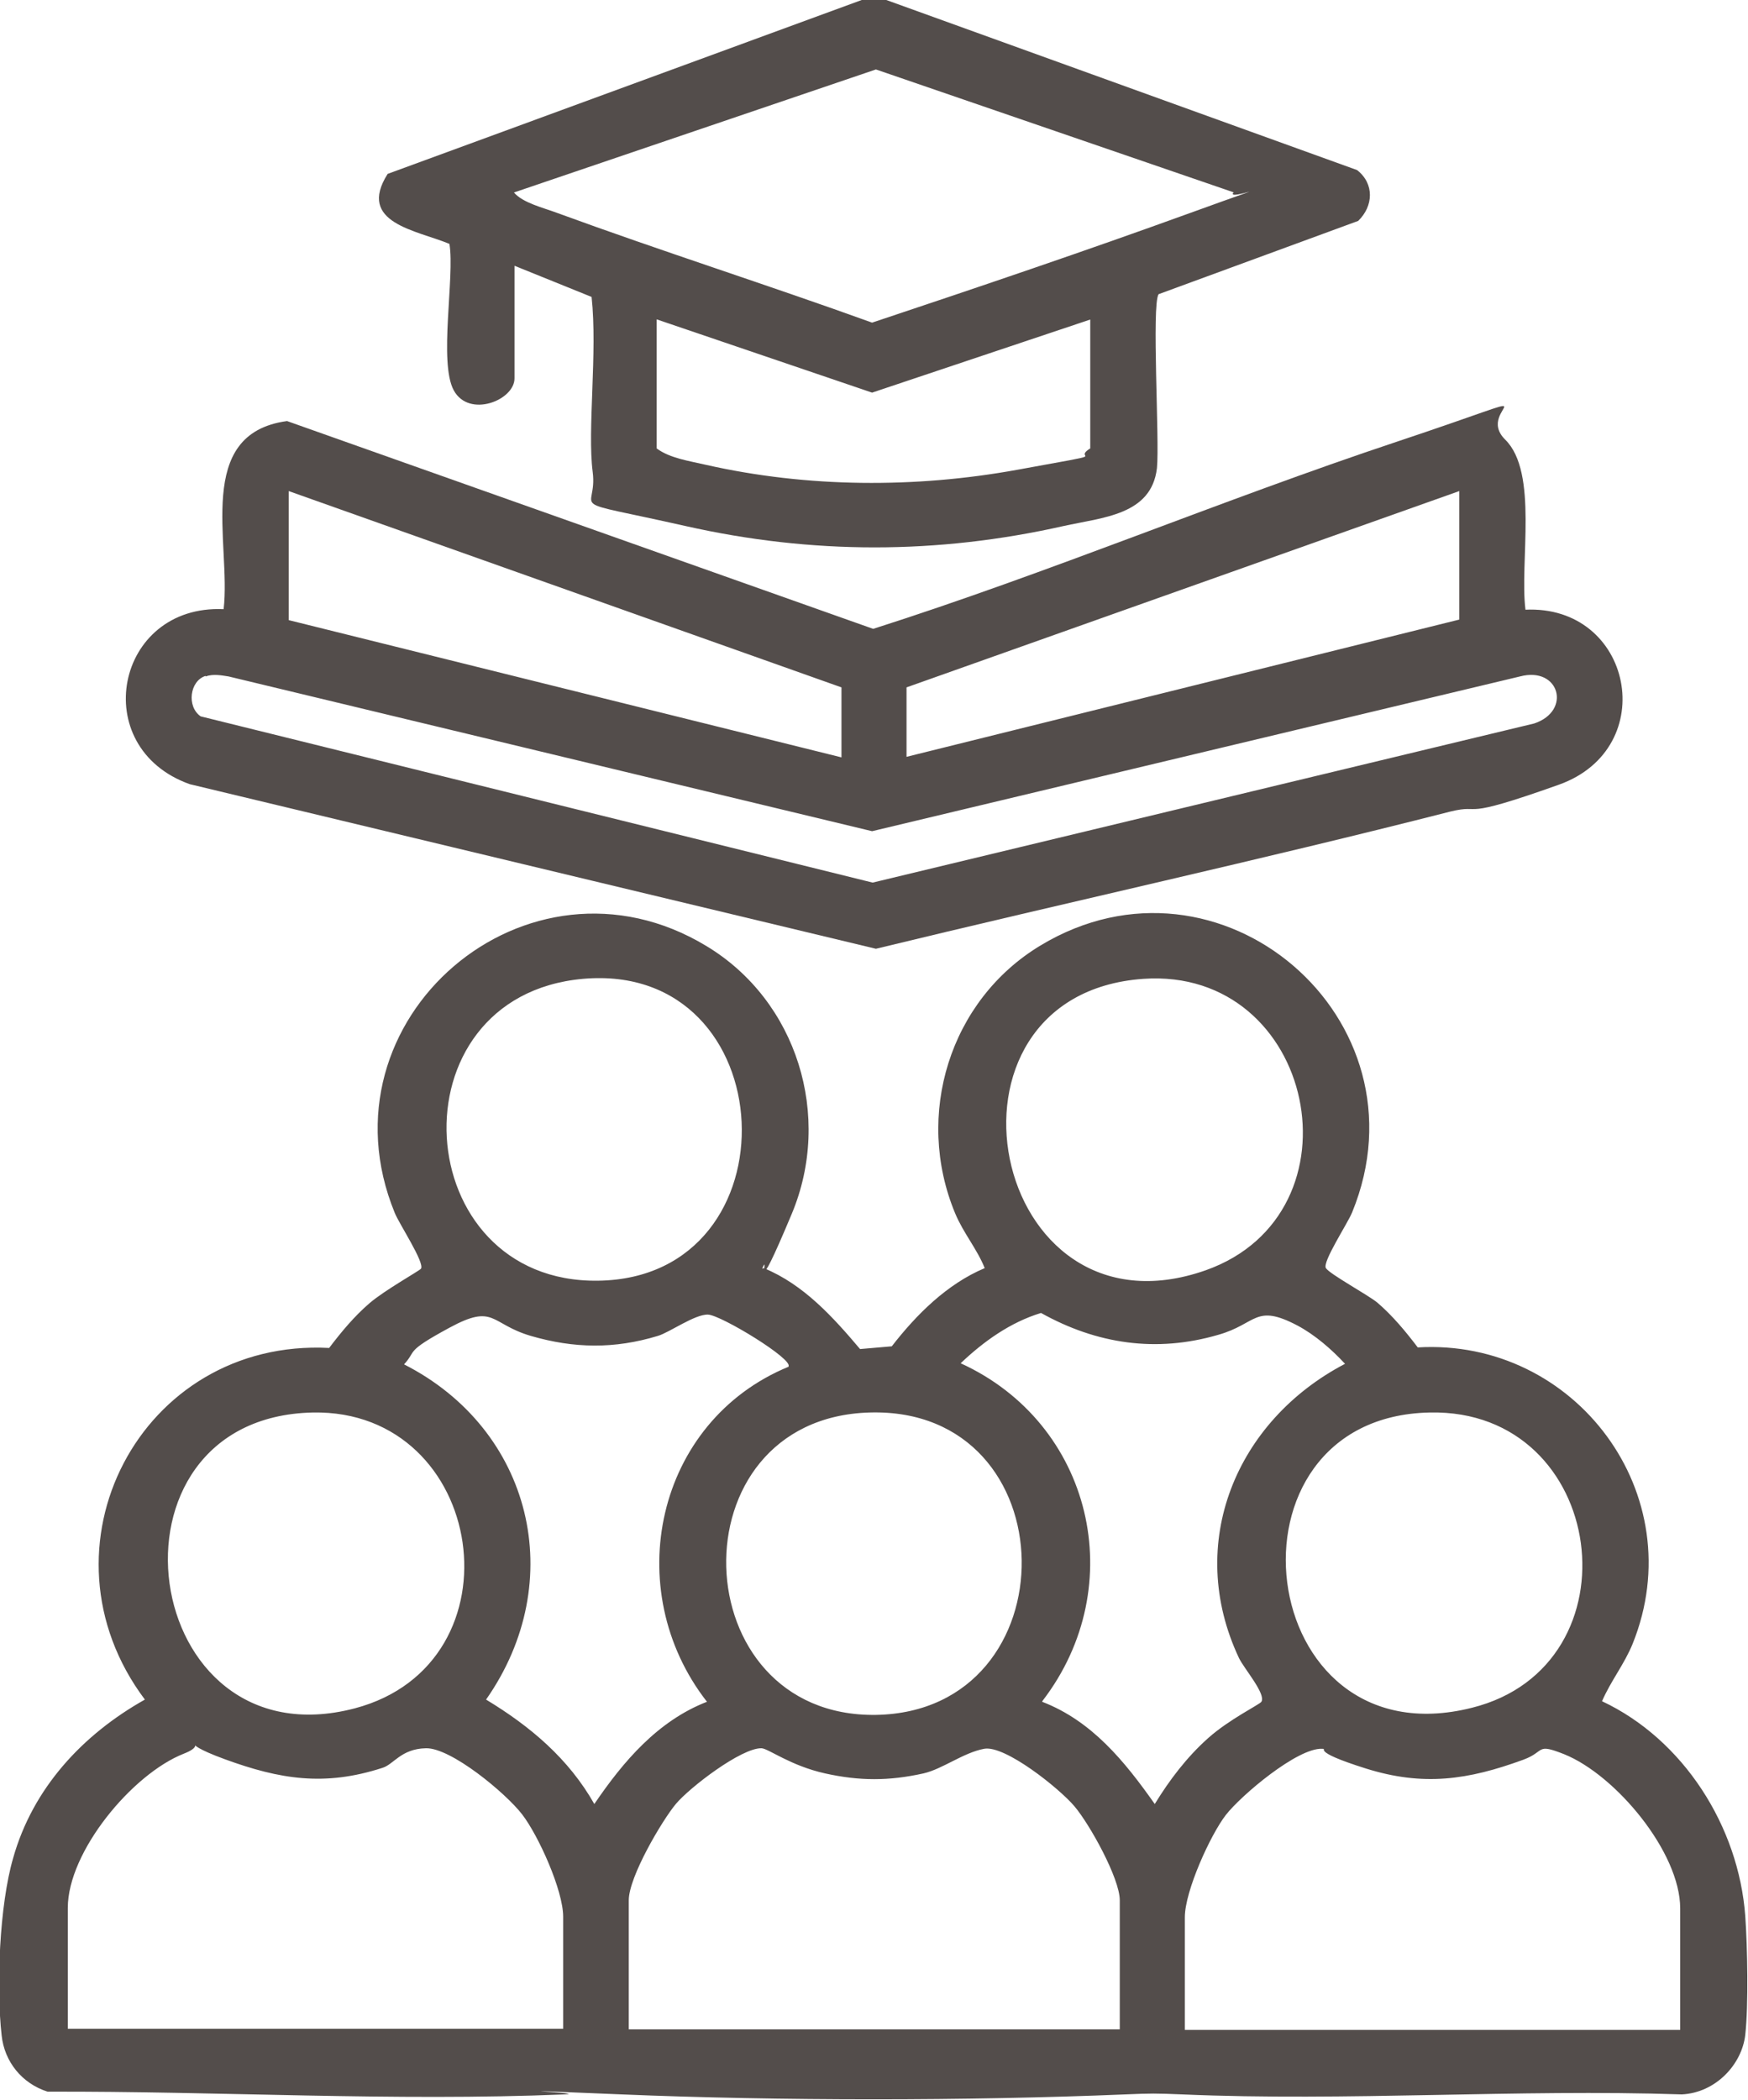
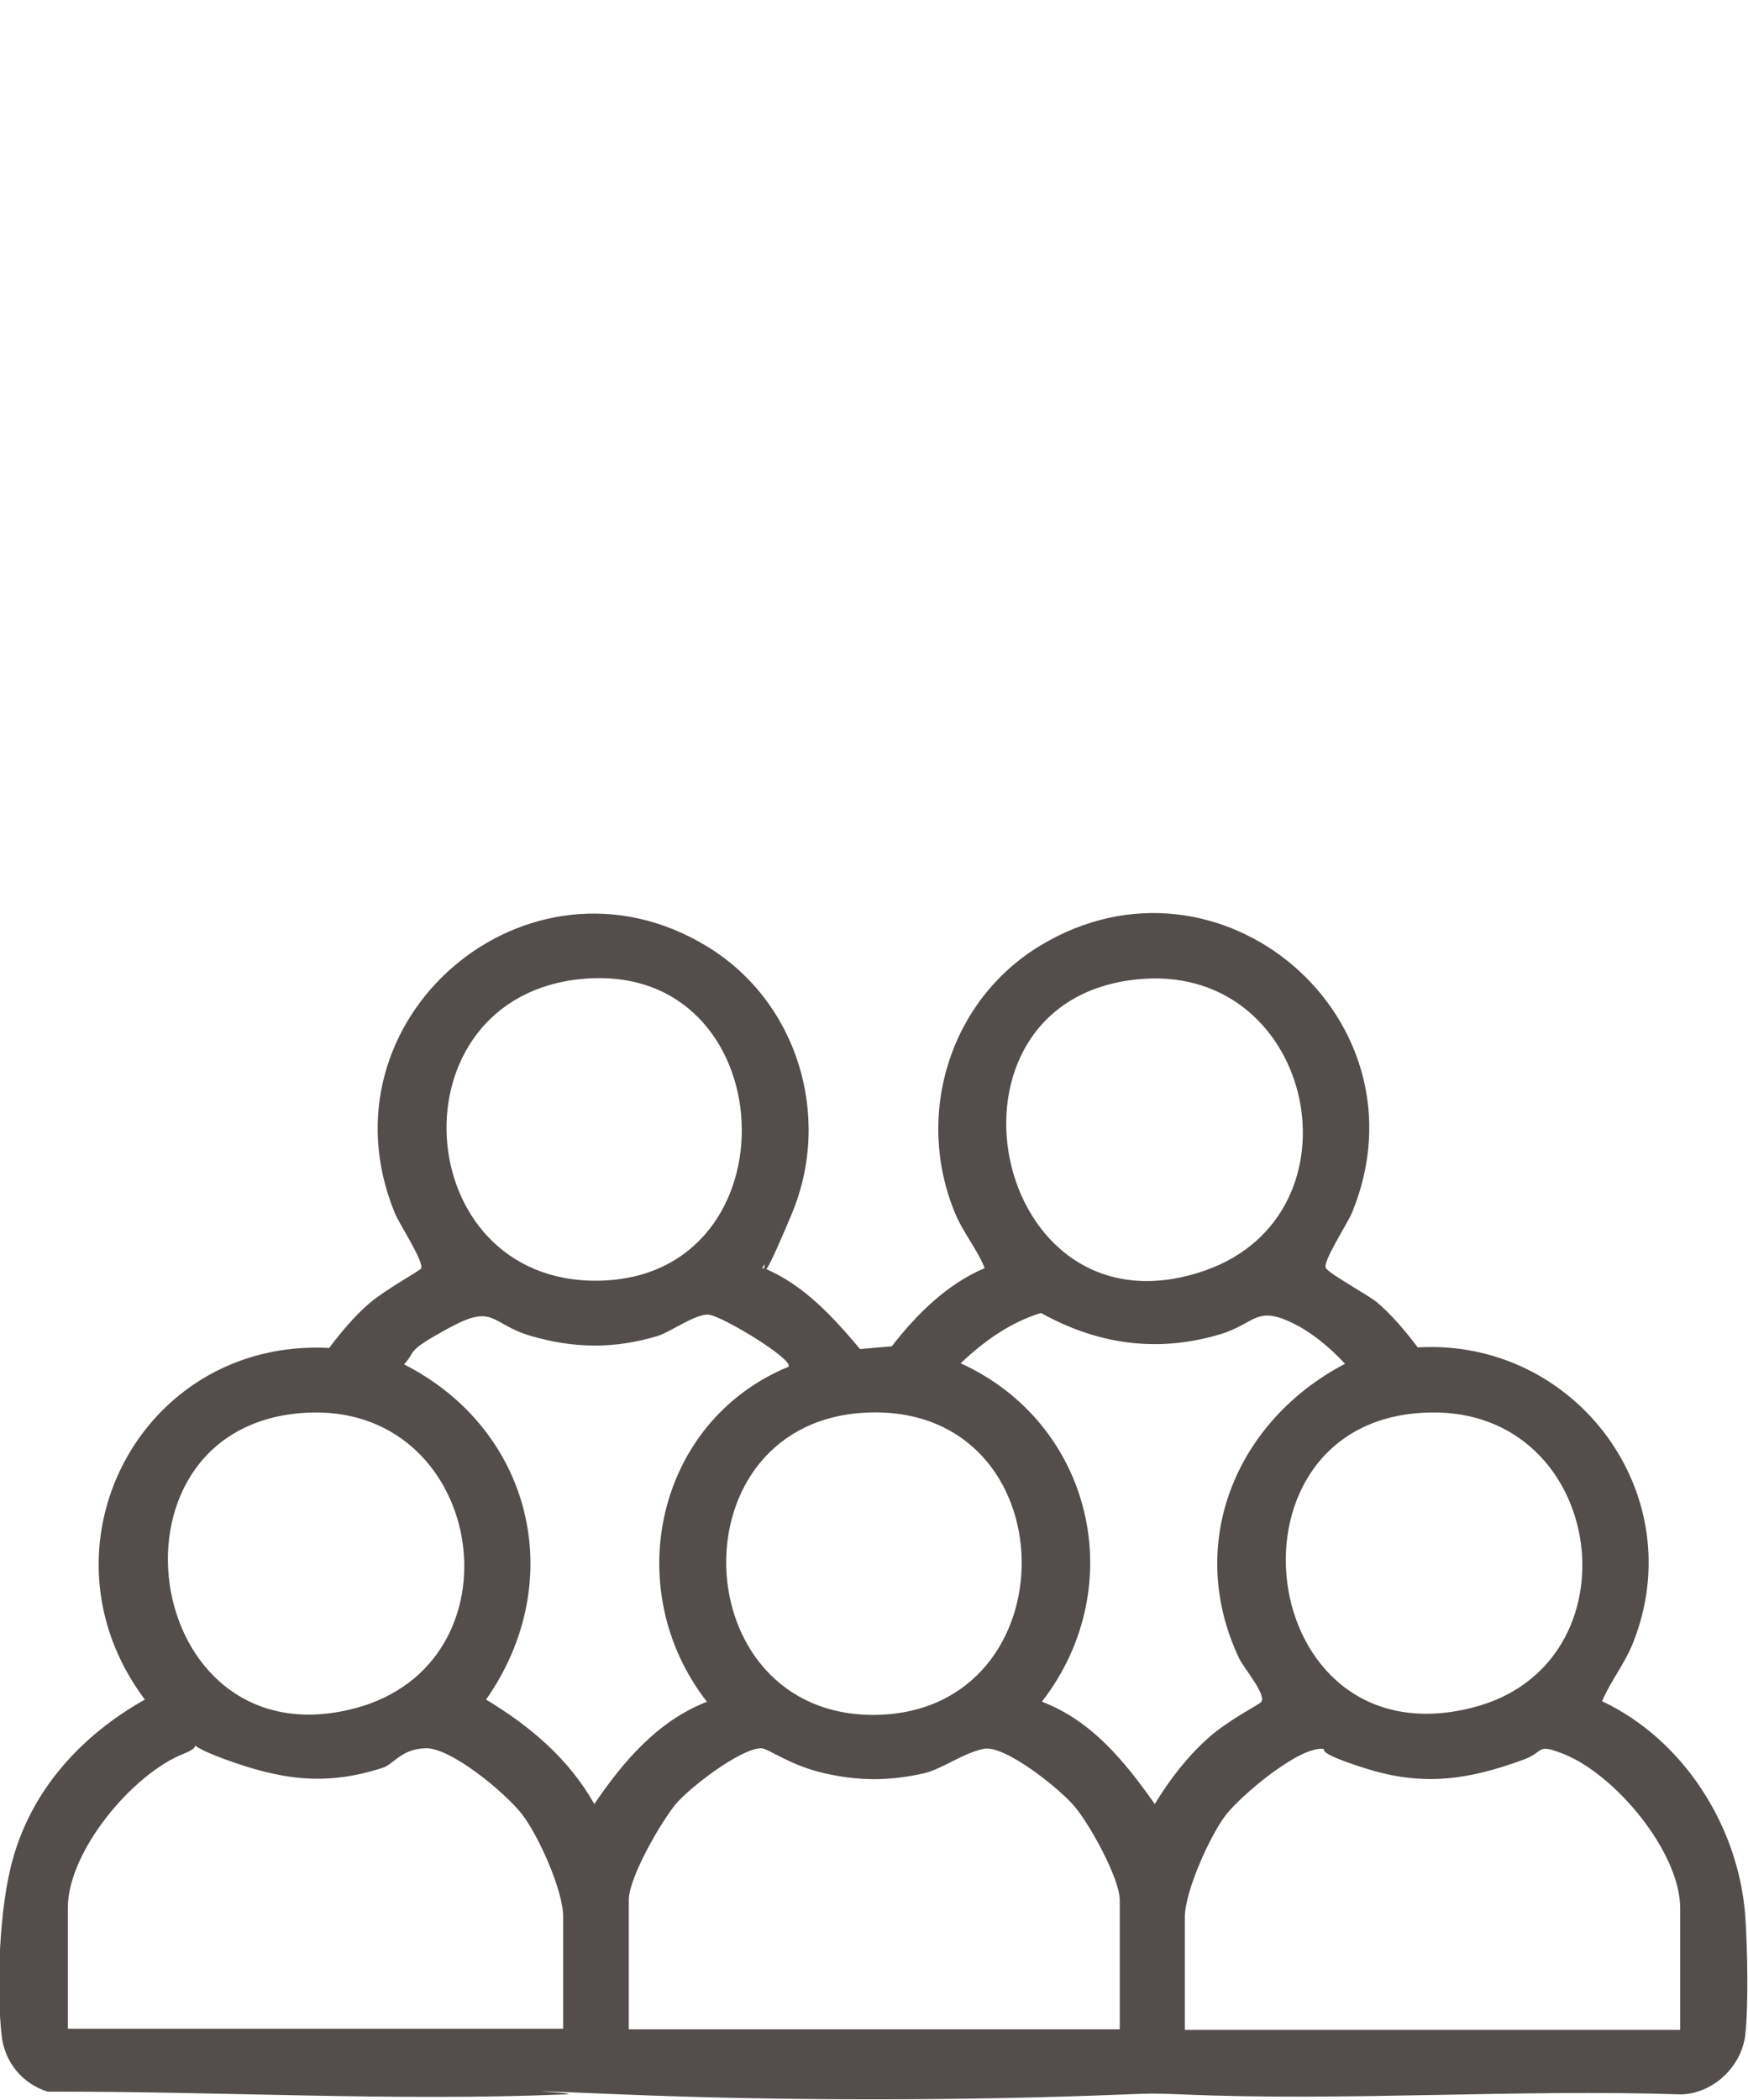
<svg xmlns="http://www.w3.org/2000/svg" id="Layer_1" version="1.1" viewBox="0 0 319.7 384">
  <defs>
    <style>
      .st0 {
        fill: #534d4b;
      }
    </style>
  </defs>
-   <path class="st0" d="M162.1,0l86.1,31.1c3.2,2.5,3,6.6.2,9.3l-36.5,13.4c-1.3,2,.2,26.8-.3,31.8-1,8.6-9.9,9-17.1,10.6-23.1,5.2-46,5.2-69.1,0s-16-2.2-17-9.9.9-21.9-.2-32l-14.1-5.7v20.6c0,4-8.3,7.3-11.1,2.2s.2-20.8-.8-26.8c-6-2.5-17-3.8-11.3-12.8L157.6,0h4.5ZM225.7,35.2l-65.5-22.5-66.2,22.5c1.6,1.9,5.4,2.8,7.8,3.7,19.1,7,38.6,13.2,57.7,20.1,19.5-6.5,39-13.1,58.3-20.1s6.2-1.9,7.8-3.7ZM199.5,58.4l-40,13.4-39.4-13.4v23.6c2.4,1.8,6,2.3,9,3,18.6,4.2,38.3,4.3,57,.9s9.6-1.6,13.3-3.9v-23.6Z" />
  <path class="st0" d="M139.7,231.9c7.3,3,12.7,9,17.6,14.8l5.8-.5c4.5-5.8,10.1-11.4,17-14.3-1.4-3.5-3.9-6.4-5.4-10-7.5-18-1-39,15.6-49,32.8-19.8,71.5,13.4,57,48.8-.8,2-5.5,9.1-4.8,10.2s7.7,4.9,9.4,6.3c2.8,2.4,5.2,5.3,7.4,8.2,28.8-1.7,50.3,26.9,39.3,54.2-1.5,3.7-4,6.8-5.6,10.5,14.9,7,25,22.9,26.2,39.3.4,5.6.6,16.3,0,21.7s-5.4,10.6-11.6,10.9c-30.2-1-61.2,1.3-91.4,0-4.9-.2-5.6-.2-10.4,0-28.9,1.2-63.2,1.2-92.1,0s-5.5-.2-10.4,0c-31.3,1.3-63.3-.6-94.6-.5-4.7-1.5-7.9-5.5-8.4-10.3-1-8.9-.4-23.8,2.1-32.4,3.6-12.8,12.7-22.6,24.1-29-20.8-27.7-.8-66.1,33.7-64.3,2.2-2.9,4.6-5.8,7.4-8.2s9.1-5.9,9.4-6.3c.7-1.1-4-8.2-4.8-10.2-14.5-35.4,24.3-68.6,57-48.8,16.6,10,23.1,31.1,15.6,49s-3.9,6.4-5.4,10ZM106.6,179c-35.3,3.2-32,55.7,2.8,55.2,36.7-.5,34.2-58.5-2.8-55.2ZM209.1,179c-40.7,2.9-28.2,67.2,11.4,53.3,29.4-10.4,20.1-55.5-11.4-53.3ZM144.2,249.9c1-1.3-12.3-9.4-14.7-9.5s-7.1,3.3-9.2,3.9c-7.9,2.4-15.3,2.3-23.2,0-7.5-2.2-6.6-6-14.9-1.5s-5.9,4.1-8.3,6.7c23.4,11.9,30.2,39.6,15,61.3,8.1,4.9,15.1,10.8,19.8,19.1,5.3-7.8,11.6-15.2,20.6-18.7-16-20.5-9.4-51.3,15-61.3ZM190.6,311.2c9.1,3.5,15.1,10.9,20.6,18.7,2.7-4.4,5.8-8.5,9.7-12s9.5-6.2,9.8-6.7c.9-1.4-3.2-6.1-4.1-8-9.9-21-.5-43.4,19.4-53.8-2.4-2.6-5.5-5.3-8.7-7-7.8-4.1-7.4-.3-14.5,1.7-11.3,3.3-22.2,1.7-32.4-4-5.6,1.7-10.5,5.2-14.7,9.2,24.1,11,31.1,40.7,15,61.7ZM57.2,258.3c-40.5.9-31.9,64.5,7.7,54.1,31-8.2,24.1-54.7-7.7-54.1ZM159,258.3c-36,1.1-34.2,55.8,1.2,55.3,36-.6,35.5-56.4-1.2-55.3ZM261.5,258.3c-39.7.8-32.4,64.1,7.7,54,30.9-7.7,24.8-54.7-7.7-54ZM103,371.1v-20.6c0-4.8-4.5-14.8-7.5-18.7s-13-12.2-17.6-12.1-5.9,3-8,3.6c-10.5,3.4-18.7,2.1-28.8-1.6s-2.1-3.1-7.5-1c-9.4,3.7-21.2,17.9-21.2,28.2v22.1h90.6ZM204.8,371.1v-23.6c0-4-5.5-13.9-8.3-17.2s-12.7-11.2-16.5-10.5-7.6,3.7-11.1,4.5c-6.3,1.4-11.7,1.4-18,0s-10.3-4.5-11.6-4.6c-3.7-.1-13.2,7.2-15.7,10.2s-8.6,13.3-8.6,17.6v23.6h89.8ZM307.3,371.1v-22.1c0-10.3-11.8-24.4-21.2-28.2-5.3-2.1-3.4-.5-7.5,1-10.1,3.7-18.3,4.9-28.8,1.6s-6.7-3.6-8-3.6c-4.5-.2-14.8,8.5-17.6,12.1s-7.5,13.9-7.5,18.7v20.6h90.6Z" />
-   <path class="st0" d="M278.9,111.5c19.7-1,25,25.3,6.2,32s-13.6,3.4-19.8,4.9c-34.9,8.9-70.1,16.6-105.1,25.1l-125.5-30.1c-18.8-6.7-13.6-32.9,6.2-32,1.4-12-5.5-32.1,11.6-34.4l107.2,38c32.3-10.3,63.6-23.5,95.7-34.2s13.8-6.4,19.9-.4,2.6,22.4,3.7,31.1ZM153.9,125.7l-101.1-35.9v23.6l101.1,25.1v-12.7ZM266.9,89.8l-101.1,35.9v12.7l101.1-25.1v-23.6ZM37.6,123.6c-2.9.9-3.5,5.6-.9,7.4l122.9,30.4,121-29.1c6.9-2.3,4.6-10.5-2.6-8.6l-118.5,28.3-117.7-28.3c-1.3-.2-2.8-.5-4.2,0Z" />
</svg>